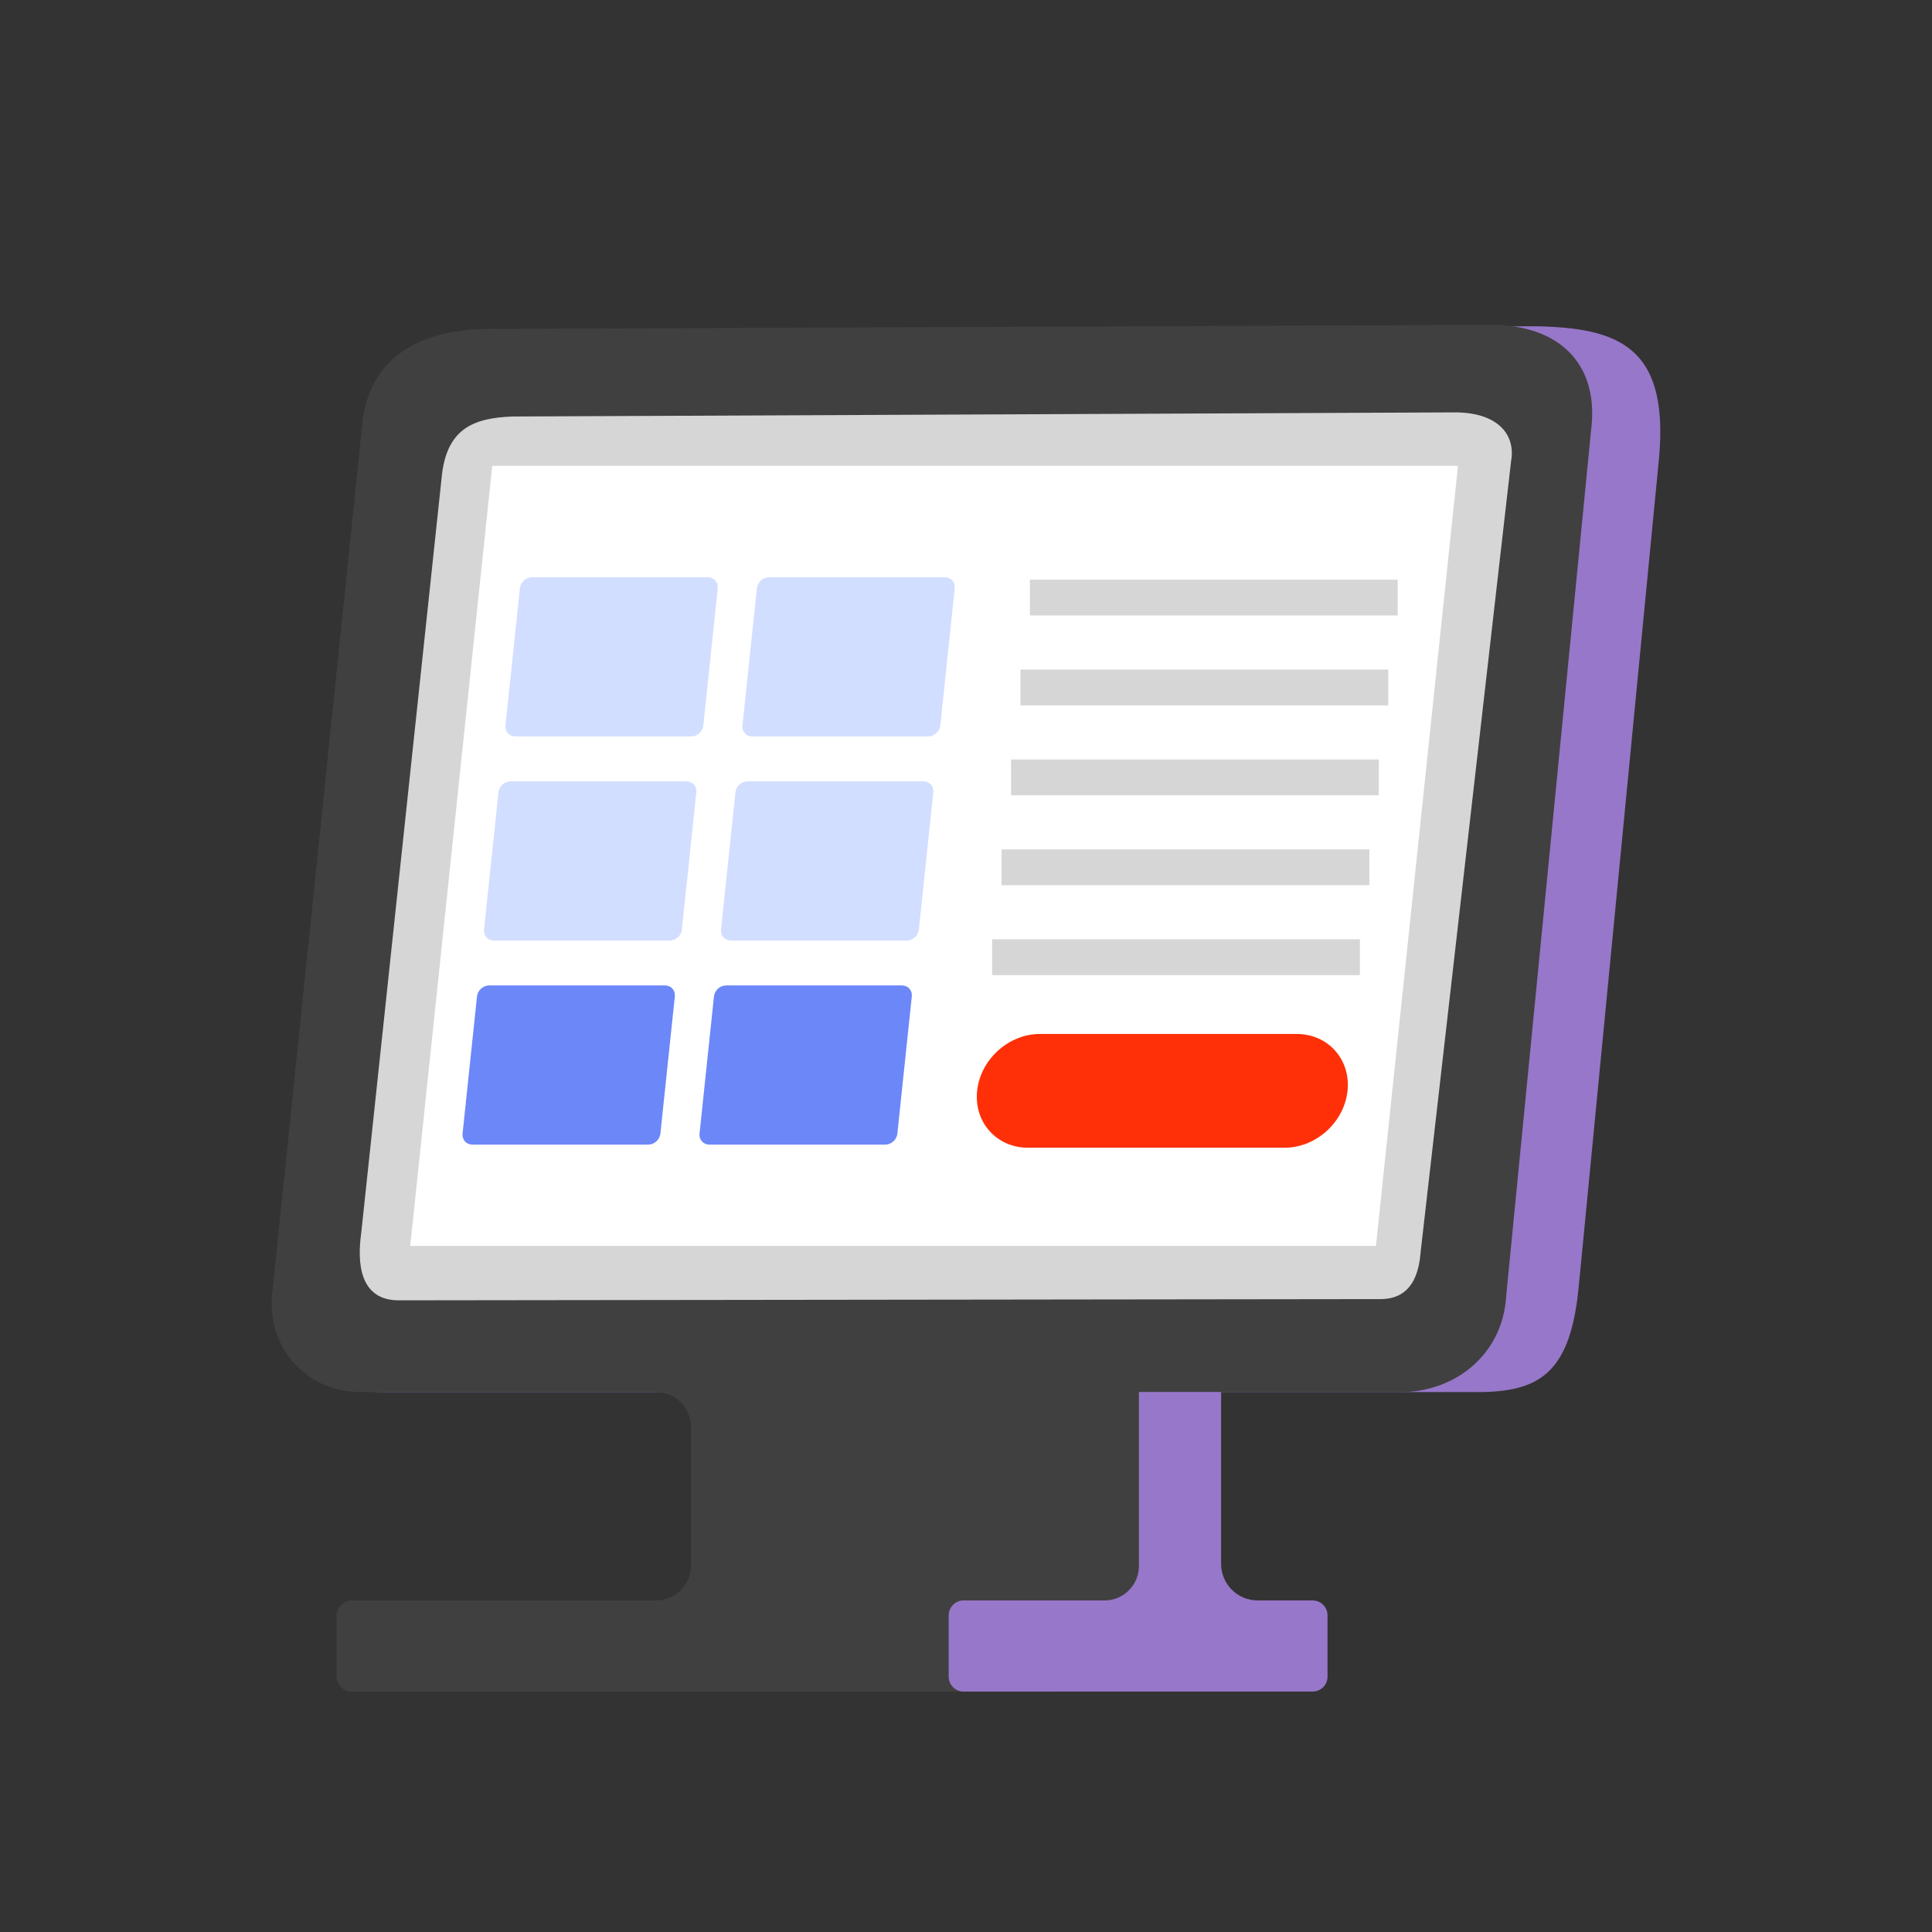
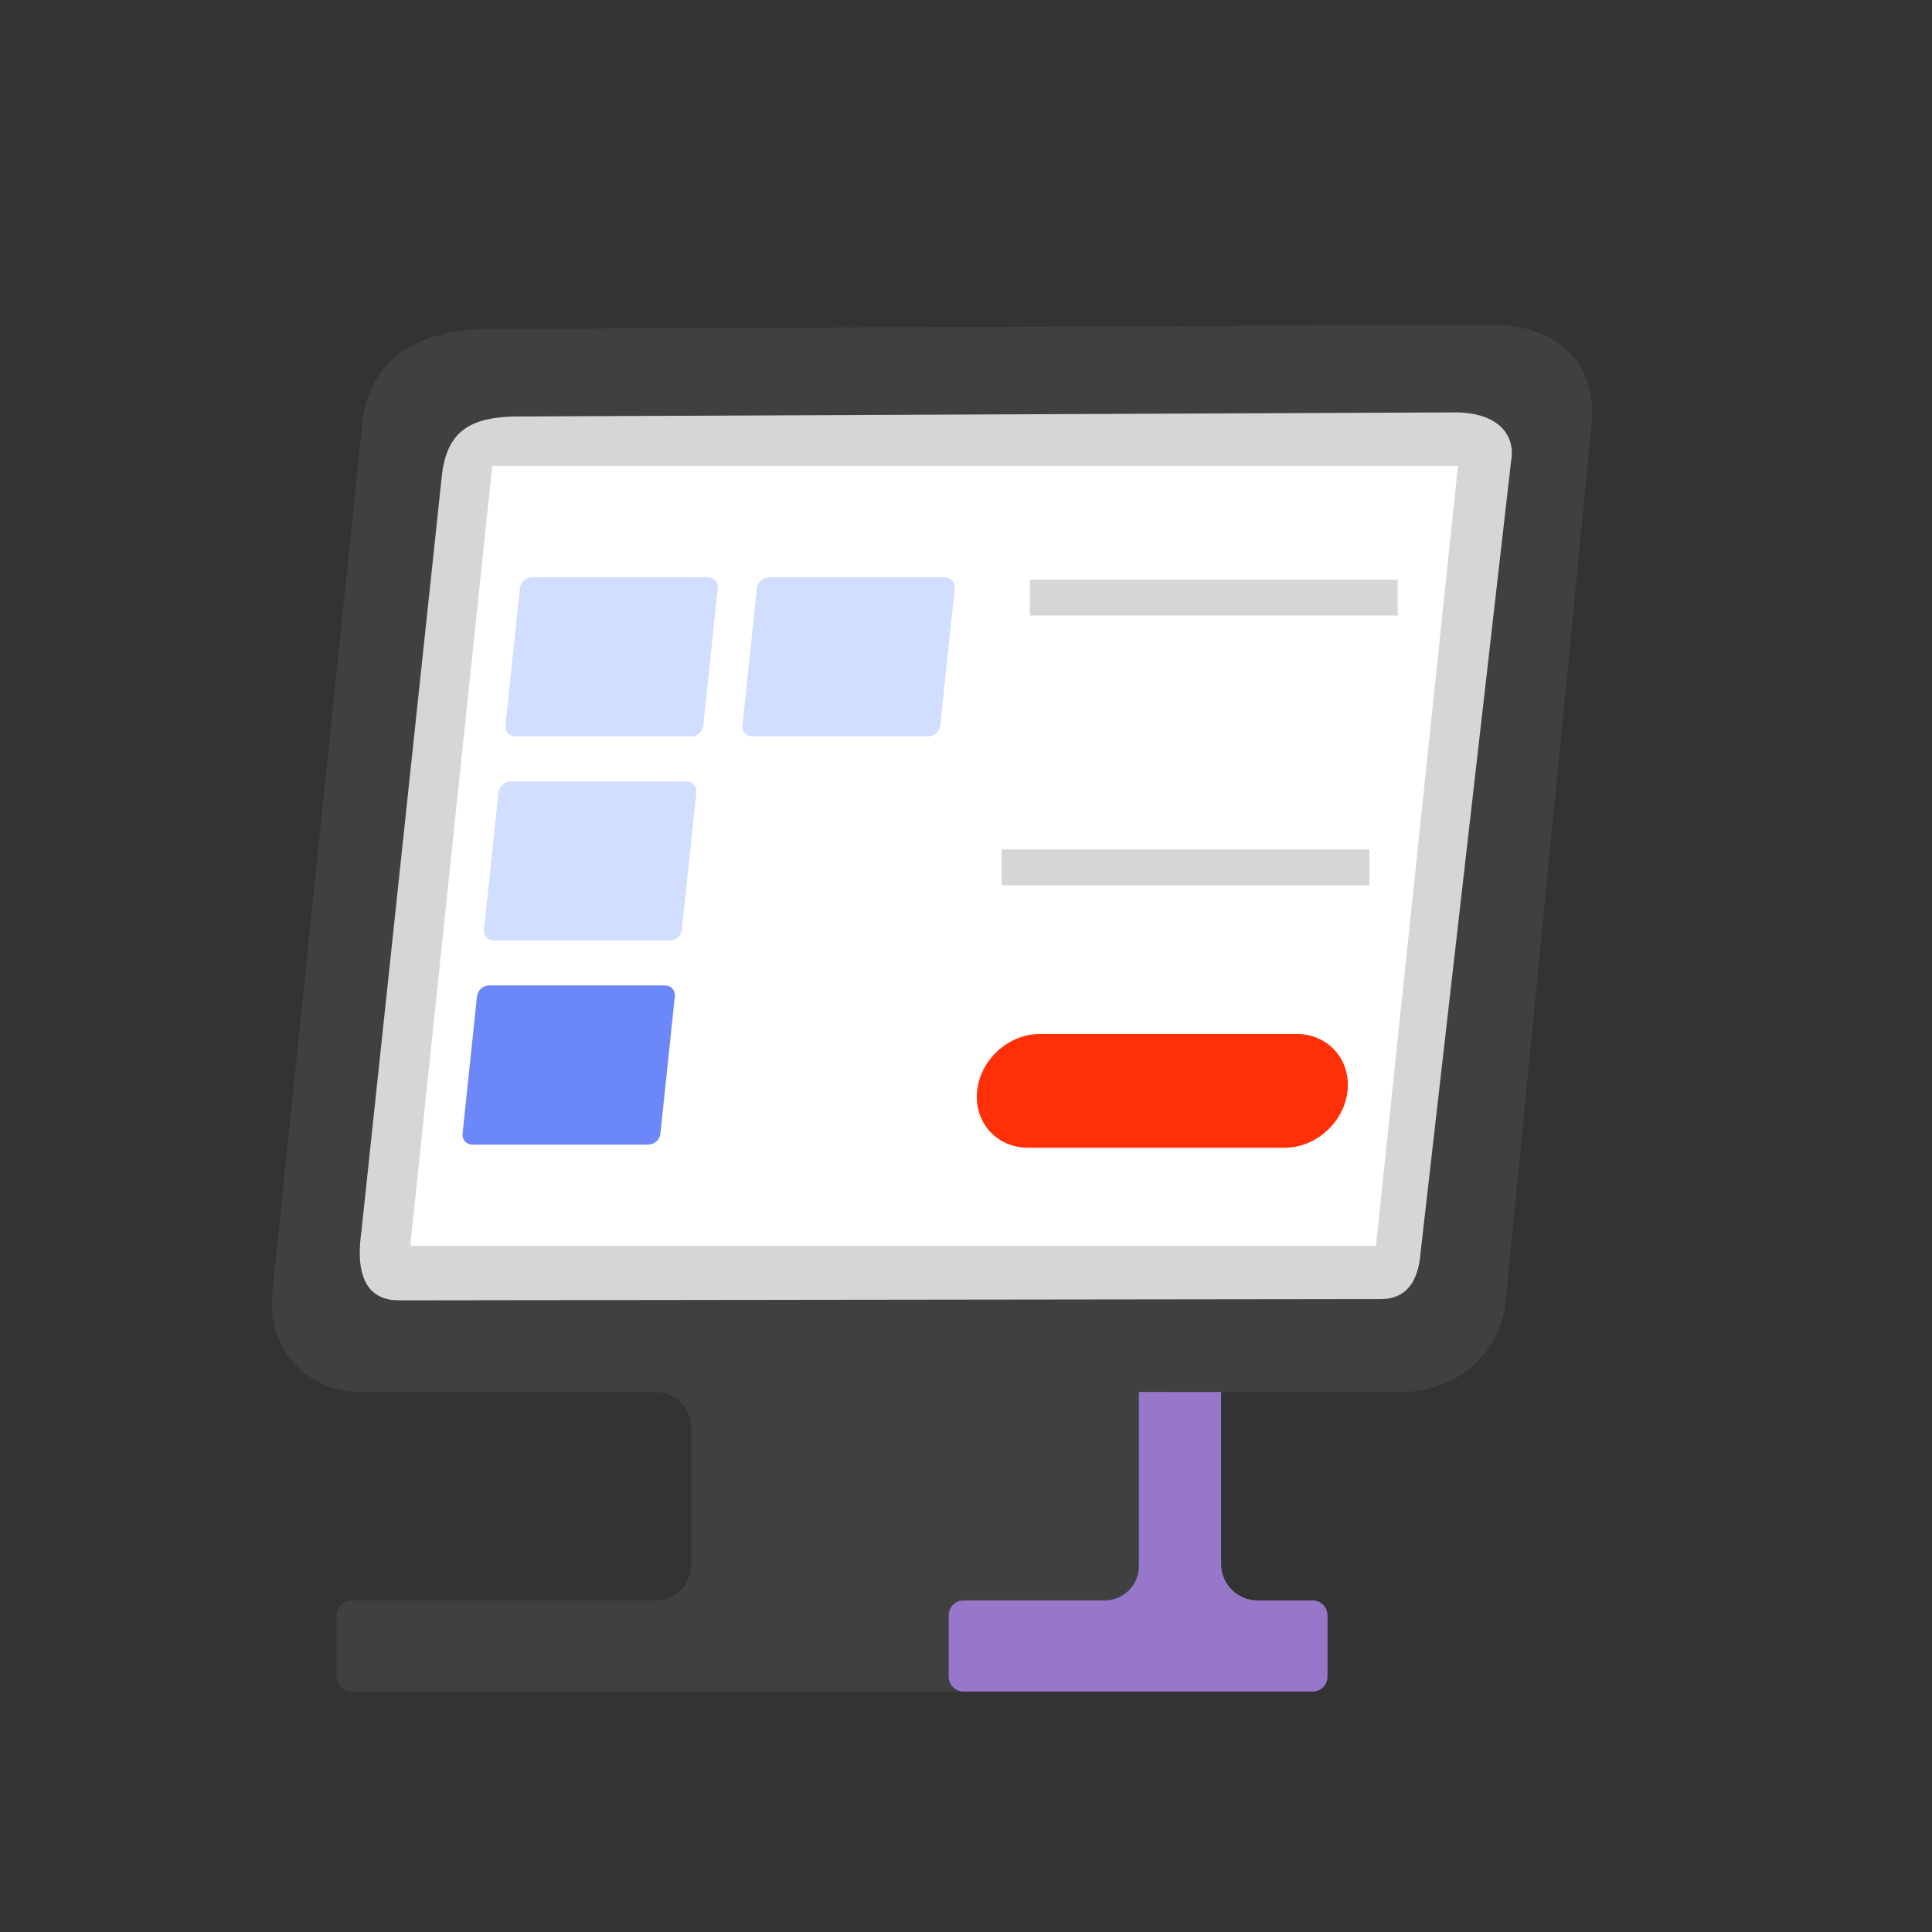
<svg xmlns="http://www.w3.org/2000/svg" width="300" height="300" viewBox="0 0 300 300" fill="none">
  <rect x="0" y="0" width="300" height="300" fill="#333333" stroke="none" />
  <g clip-path="url(#clip0_4176_6661)">
-     <path d="M229.325 216.159H59.084C50.56 216.159 44.245 209.414 44.968 201.089L58.155 66.692C58.886 58.366 62.437 51.693 74.948 51.487L238.286 50.66C251.227 50.867 259.131 53.743 257.63 70.957L245.197 199.238C243.974 213.219 239.144 216.167 229.325 216.167V216.159Z" fill="#9777C9" />
    <path d="M230.937 50.445L77.57 51.073C62.659 50.66 56.963 57.658 56.24 65.984L42.242 201.088C41.512 209.413 47.668 216.158 55.994 216.158H101.878C104.865 216.158 107.288 218.581 107.288 221.568V243.112C107.288 246.099 104.865 248.522 101.878 248.522H54.651C53.316 248.522 52.244 249.602 52.244 250.929V260.263C52.244 261.598 53.324 262.67 54.651 262.67H162.563C163.898 262.67 164.97 261.59 164.97 260.263V250.929C164.97 249.594 163.89 248.522 162.563 248.522H171.619C174.606 248.522 177.029 246.099 177.029 243.112V220.837C177.029 218.255 179.118 216.166 181.7 216.166H217.504C225.829 216.166 233.408 210.422 233.892 201.096L247.167 65.745C247.922 56.665 242.329 50.247 230.937 50.445Z" fill="#404040" />
    <path d="M234.663 71.482C235.322 67.446 232.542 63.903 225.496 64.038L79.651 64.674C73.431 64.888 69.237 66.604 68.561 74.334L56.097 191.405C55.438 196.084 55.811 201.915 61.928 201.915L214.382 201.724C217.321 201.724 220.157 200.239 220.586 194.495L234.655 71.482H234.663Z" fill="#D6D6D6" />
    <path d="M213.659 193.463H63.7L76.434 72.34H226.394L213.659 193.463Z" fill="white" />
    <path d="M107.328 114.356H80.017C79.071 114.356 78.388 113.593 78.491 112.648L80.732 91.35C80.827 90.404 81.677 89.642 82.614 89.642H109.926C110.871 89.642 111.554 90.404 111.451 91.35L109.211 112.648C109.116 113.593 108.266 114.356 107.328 114.356Z" fill="#D2DEFF" />
    <path d="M144.126 114.356H116.814C115.869 114.356 115.186 113.593 115.289 112.648L117.529 91.35C117.624 90.404 118.475 89.642 119.412 89.642H146.724C147.669 89.642 148.352 90.404 148.249 91.35L146.009 112.648C145.913 113.593 145.063 114.356 144.126 114.356Z" fill="#D2DEFF" />
    <path d="M104 146.045H76.688C75.743 146.045 75.06 145.282 75.163 144.337L77.403 123.039C77.499 122.093 78.349 121.331 79.286 121.331H106.598C107.543 121.331 108.226 122.093 108.123 123.039L105.883 144.337C105.787 145.282 104.937 146.045 104 146.045Z" fill="#D2DEFF" />
-     <path d="M140.797 146.045H113.486C112.54 146.045 111.857 145.282 111.96 144.337L114.2 123.039C114.296 122.093 115.146 121.331 116.083 121.331H143.395C144.34 121.331 145.023 122.093 144.92 123.039L142.68 144.337C142.585 145.282 141.735 146.045 140.797 146.045Z" fill="#D2DEFF" />
    <path d="M100.664 177.733H73.352C72.407 177.733 71.724 176.971 71.827 176.025L74.067 154.727C74.163 153.782 75.013 153.019 75.95 153.019H103.262C104.207 153.019 104.89 153.782 104.787 154.727L102.547 176.025C102.451 176.971 101.601 177.733 100.664 177.733Z" fill="#6C87F8" />
-     <path d="M137.461 177.733H110.149C109.204 177.733 108.521 176.971 108.624 176.025L110.864 154.727C110.959 153.782 111.809 153.019 112.747 153.019H140.058C141.004 153.019 141.687 153.782 141.584 154.727L139.344 176.025C139.248 176.971 138.398 177.733 137.461 177.733Z" fill="#6C87F8" />
    <path d="M199.48 178.218H159.632C154.755 178.218 151.212 174.262 151.728 169.384C152.245 164.507 156.614 160.55 161.491 160.55H201.339C206.216 160.55 209.759 164.507 209.243 169.384C208.727 174.262 204.357 178.218 199.48 178.218Z" fill="#FF3008" />
    <path d="M217.036 90.015H159.926V95.576H217.036V90.015Z" fill="#D6D6D6" />
-     <path d="M215.566 103.973H158.457V109.534H215.566V103.973Z" fill="#D6D6D6" />
-     <path d="M214.104 117.931H156.995V123.491H214.104V117.931Z" fill="#D6D6D6" />
+     <path d="M215.566 103.973H158.457V109.534V103.973Z" fill="#D6D6D6" />
    <path d="M212.635 131.896H155.525V137.457H212.635V131.896Z" fill="#D6D6D6" />
-     <path d="M211.165 145.854H154.056V151.415H211.165V145.854Z" fill="#D6D6D6" />
    <path d="M203.817 248.515H195.285C192.155 248.515 189.613 245.973 189.613 242.843V216.143H176.847V243.184C176.847 246.132 174.456 248.515 171.516 248.515H149.623C148.344 248.515 147.311 249.548 147.311 250.826V260.351C147.311 261.63 148.344 262.663 149.623 262.663H203.825C205.104 262.663 206.137 261.63 206.137 260.351V250.826C206.137 249.548 205.104 248.515 203.825 248.515H203.817Z" fill="#9777C9" />
  </g>
  <defs>
    <clipPath id="clip0_4176_6661">
      <rect width="215.625" height="212.233" fill="white" transform="translate(42.188 50.446)" />
    </clipPath>
  </defs>
</svg>